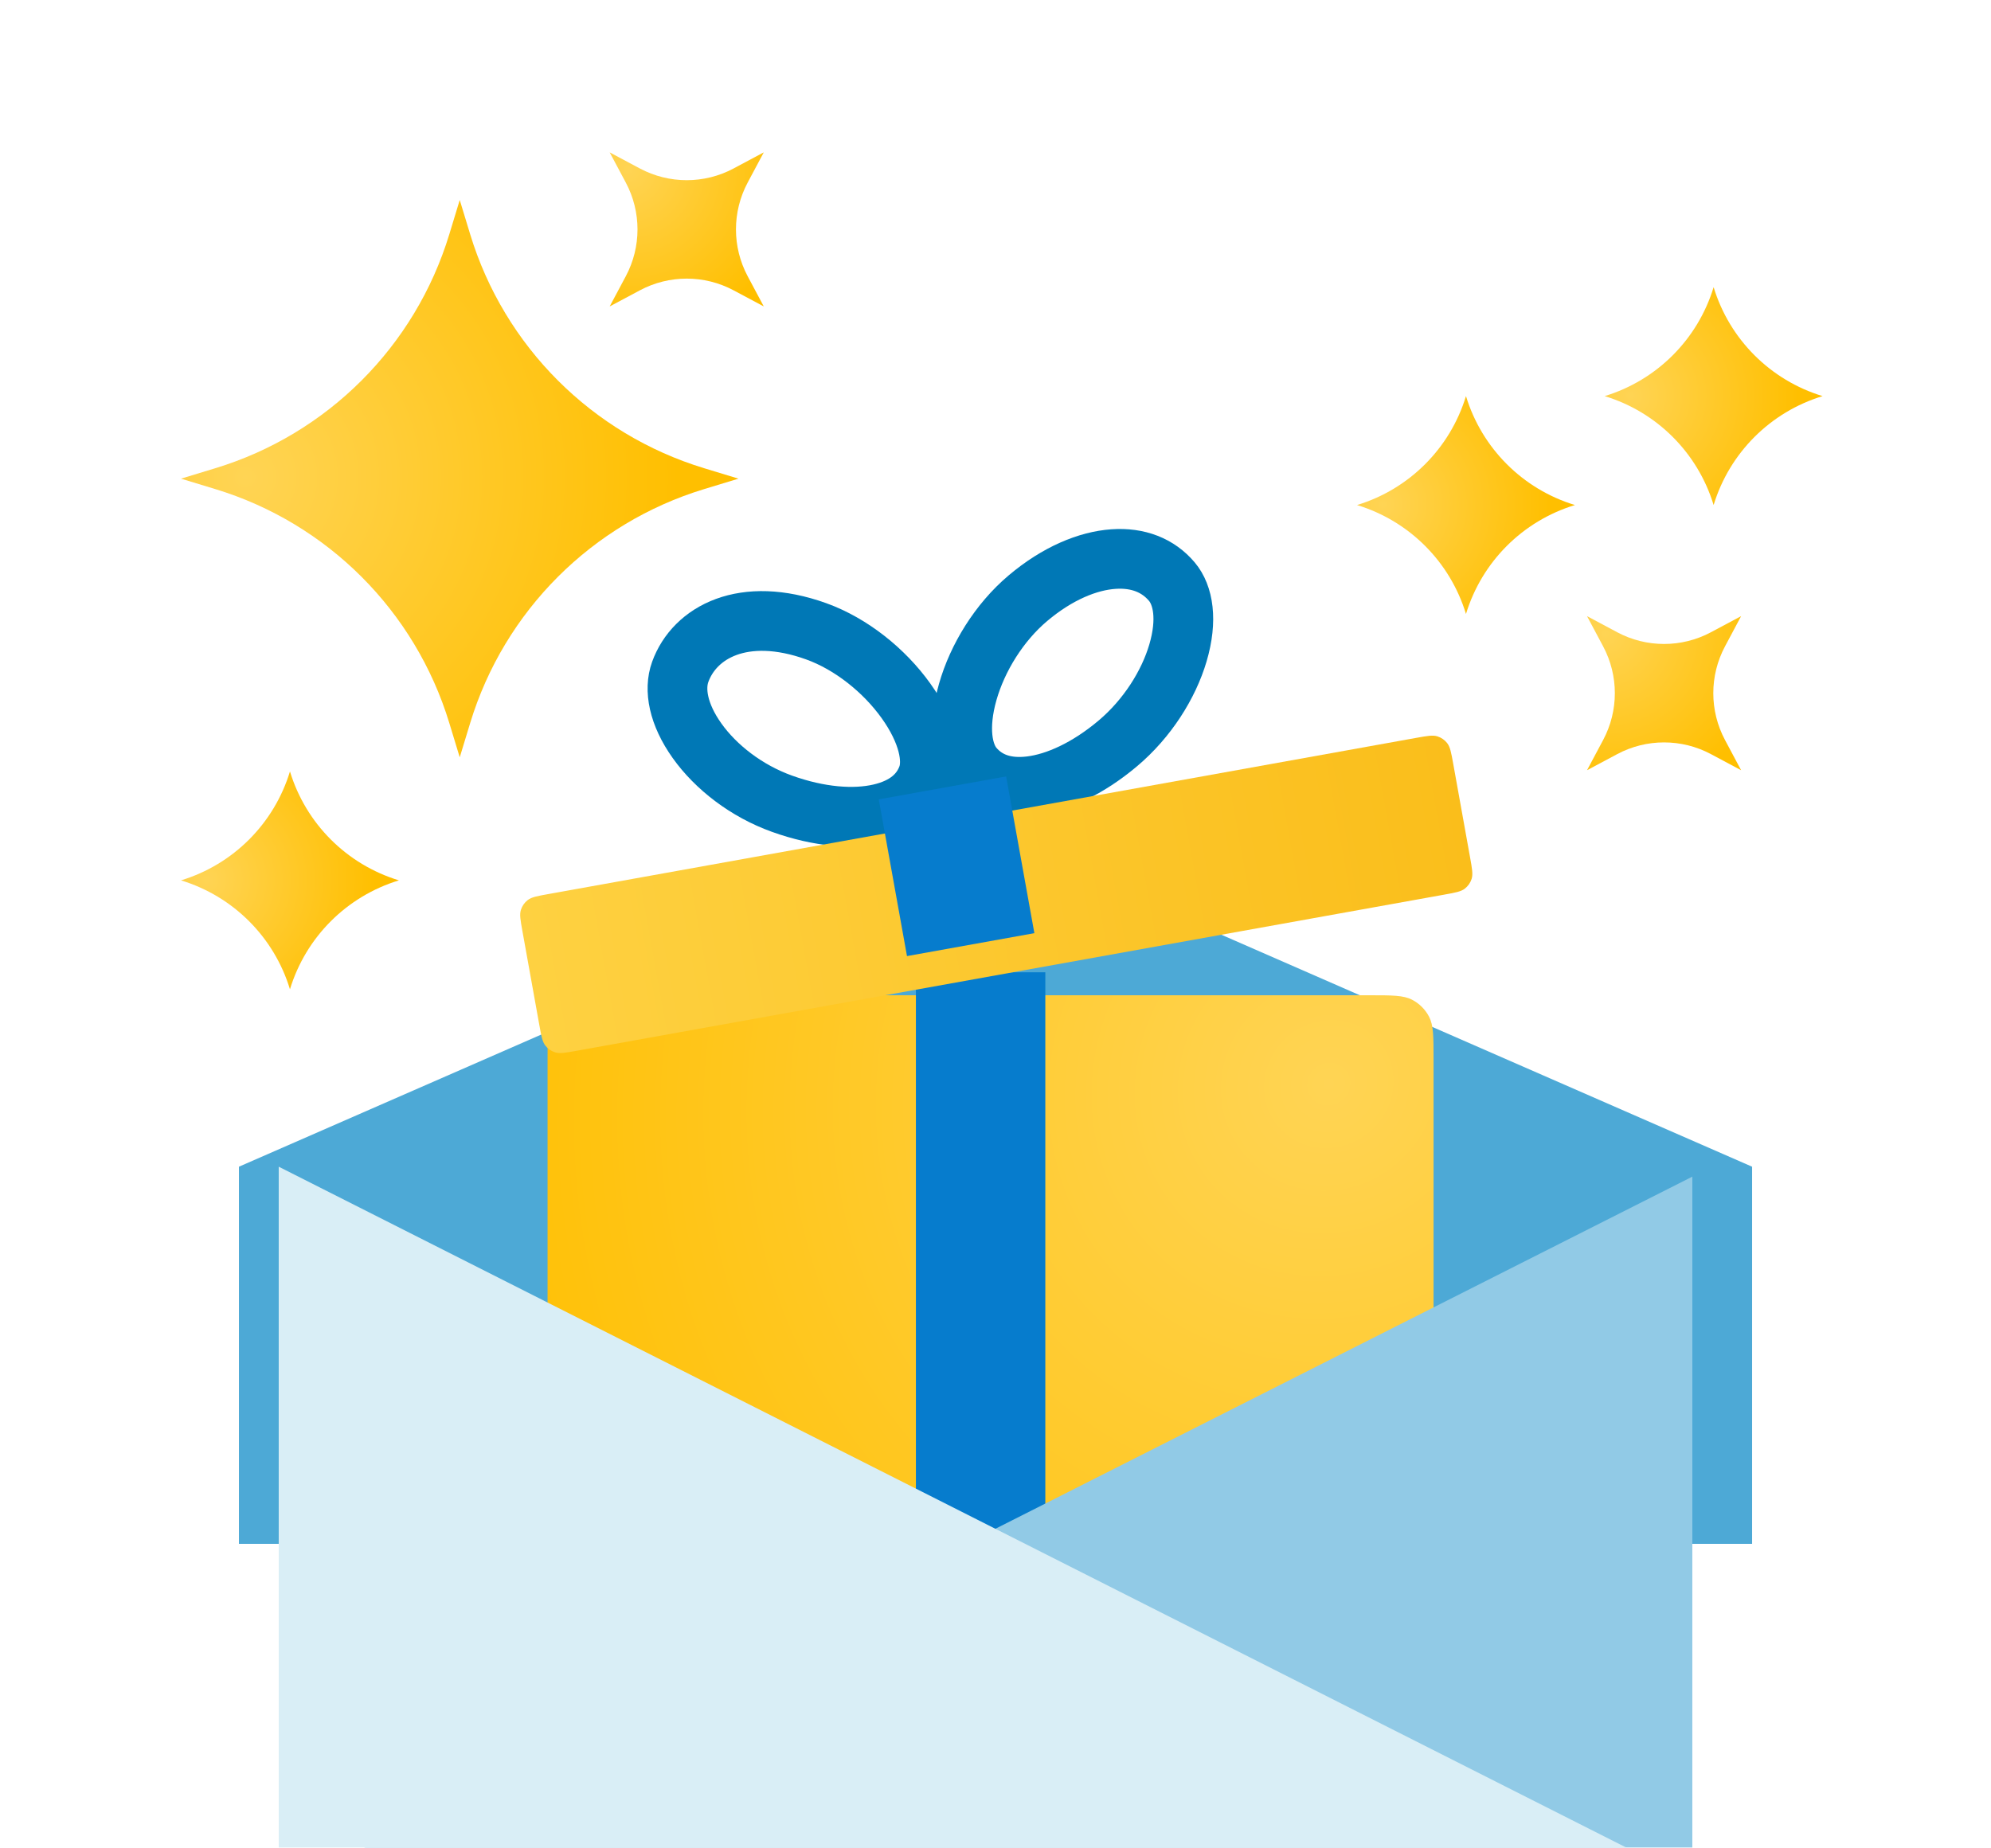
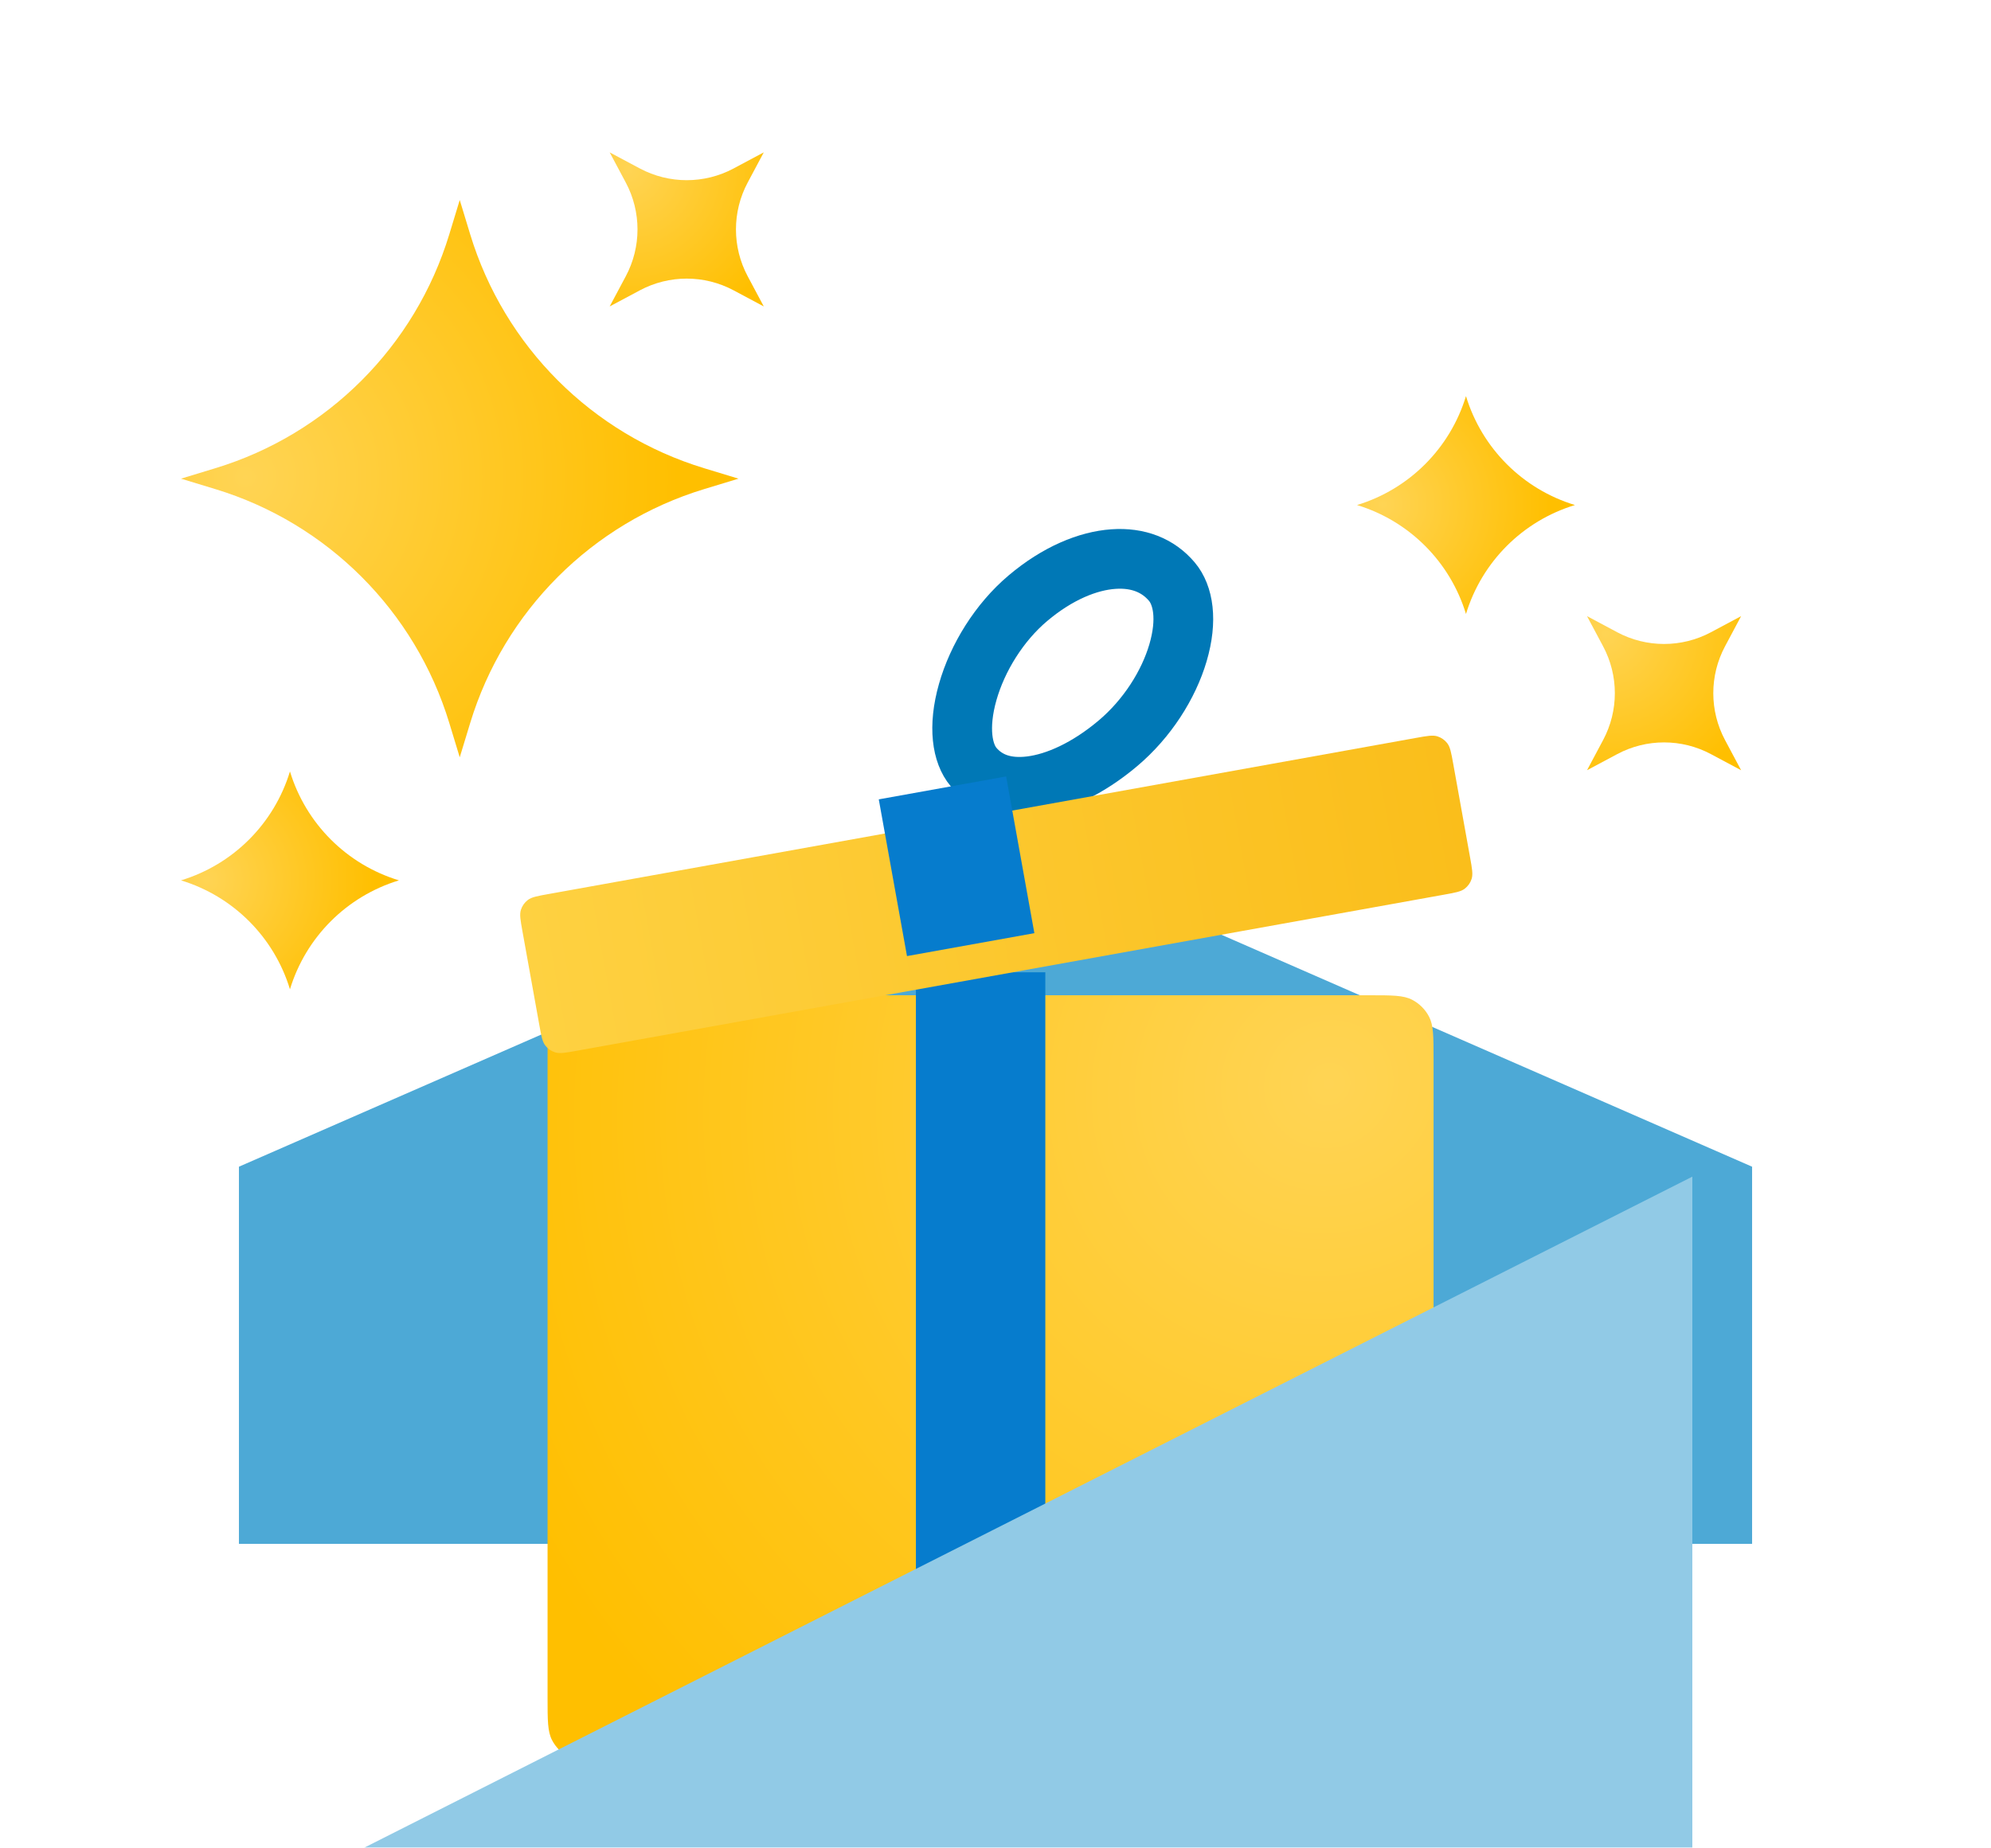
<svg xmlns="http://www.w3.org/2000/svg" width="209" height="194" viewBox="0 0 209 194" fill="none">
  <path d="M104.502 87.78L25.082 122.501V162.099H183.922V122.501L104.502 87.78Z" fill="#4DA9D6" />
  <g filter="url(#filter0_d)">
    <path d="M143.755 102.41C146.135 102.41 147.325 102.41 148.231 102.881C148.995 103.277 149.617 103.9 150.014 104.663C150.484 105.569 150.484 106.759 150.484 109.14L150.484 176.145C150.484 178.526 150.484 179.716 150.014 180.622C149.617 181.385 148.995 182.008 148.231 182.405C147.325 182.875 146.135 182.875 143.755 182.875L64.209 182.875C61.829 182.875 60.639 182.875 59.733 182.405C58.969 182.008 58.347 181.385 57.95 180.622C57.479 179.716 57.479 178.526 57.479 176.145L57.479 109.14C57.479 106.759 57.479 105.569 57.95 104.663C58.347 103.9 58.969 103.277 59.733 102.881C60.639 102.41 61.829 102.41 64.209 102.41L143.755 102.41Z" fill="url(#paint0_radial)" />
  </g>
  <path d="M109.73 102.088L109.73 172.103L96.145 172.103L96.145 102.088L109.73 102.088Z" fill="#067CCD" />
-   <path d="M97.376 81.496C96.678 83.431 95.043 84.818 92.375 85.433C89.644 86.062 86.013 85.8 82.087 84.389C78.332 83.039 75.145 80.544 73.182 77.794C71.178 74.987 70.741 72.391 71.403 70.554C72.907 66.381 78.051 63.544 85.676 66.284C89.351 67.605 92.822 70.401 95.092 73.571C97.455 76.871 97.995 79.777 97.376 81.496Z" stroke="url(#paint1_radial)" stroke-width="6.27" />
  <path d="M102.196 80.533C103.549 82.132 105.549 82.864 108.192 82.538C110.912 82.203 114.173 80.73 117.361 78.038C120.423 75.452 122.666 71.909 123.656 68.544C124.673 65.085 124.214 62.491 123.008 61.065C121.569 59.365 119.475 58.521 116.875 58.702C114.217 58.887 111.031 60.169 107.901 62.812C104.88 65.364 102.605 69.069 101.585 72.653C100.529 76.368 101.01 79.13 102.196 80.533Z" stroke="#0078B6" stroke-width="6.27" />
  <g filter="url(#filter1_d)">
    <path d="M145.505 74.344C146.676 74.133 147.262 74.028 147.749 74.179C148.16 74.307 148.522 74.558 148.784 74.898C149.096 75.303 149.202 75.888 149.413 77.06L151.183 86.892C151.393 88.064 151.499 88.649 151.348 89.137C151.22 89.547 150.969 89.909 150.628 90.172C150.224 90.484 149.639 90.589 148.467 90.8L57.386 107.196C56.215 107.407 55.629 107.512 55.141 107.361C54.731 107.233 54.369 106.982 54.106 106.642C53.794 106.238 53.689 105.652 53.478 104.481L51.708 94.648C51.497 93.477 51.392 92.891 51.543 92.404C51.671 91.993 51.922 91.631 52.262 91.368C52.667 91.057 53.252 90.951 54.424 90.74L145.505 74.344Z" fill="url(#paint2_linear)" />
  </g>
  <path d="M105.617 81.524L108.58 97.98L95.209 100.387L92.247 83.931L105.617 81.524Z" fill="#067CCD" />
  <g filter="url(#filter2_d)">
    <path d="M183.918 122.5L25.078 202.774H183.918V122.5Z" fill="#91CAE6" />
  </g>
  <g filter="url(#filter3_d)">
-     <path d="M25.078 122.5L183.918 202.774H25.078V122.5Z" fill="#D9EEF6" />
-   </g>
+     </g>
  <path d="M19 50.258L22.605 49.161C34.372 45.58 43.581 36.371 47.163 24.604L48.26 20.999L49.357 24.604C52.938 36.371 62.147 45.58 73.914 49.161L77.519 50.258L73.914 51.355C62.147 54.936 52.938 64.145 49.357 75.912L48.26 79.517L47.163 75.912C43.581 64.145 34.372 54.936 22.605 51.355L19 50.258Z" fill="url(#paint3_radial)" />
  <path d="M19 92.436C24.481 90.769 28.77 86.48 30.438 80.999C32.106 86.48 36.395 90.769 41.876 92.436C36.395 94.105 32.106 98.394 30.438 103.874C28.77 98.394 24.481 94.105 19 92.436Z" fill="url(#paint4_radial)" />
  <path d="M166.594 64.695L169.764 66.386C172.837 68.025 176.526 68.025 179.599 66.386L182.769 64.695L181.079 67.865C179.439 70.939 179.439 74.627 181.079 77.701L182.769 80.871L179.599 79.18C176.526 77.541 172.837 77.541 169.764 79.18L166.594 80.871L168.284 77.701C169.924 74.627 169.924 70.939 168.284 67.865L166.594 64.695Z" fill="url(#paint5_radial)" />
  <path d="M142.449 53.028C147.93 51.36 152.219 47.071 153.887 41.591C155.555 47.071 159.844 51.36 165.325 53.028C159.844 54.696 155.555 58.985 153.887 64.466C152.219 58.985 147.93 54.696 142.449 53.028Z" fill="url(#paint6_radial)" />
-   <path d="M168.445 41.59C173.926 39.922 178.215 35.633 179.883 30.152C181.551 35.633 185.84 39.922 191.321 41.59C185.84 43.258 181.551 47.547 179.883 53.027C178.215 47.547 173.926 43.258 168.445 41.59Z" fill="url(#paint7_radial)" />
-   <path d="M64 15.999L67.17 17.69C70.244 19.329 73.932 19.329 77.005 17.69L80.176 15.999L78.485 19.169C76.846 22.242 76.846 25.931 78.485 29.004L80.176 32.174L77.005 30.483C73.932 28.844 70.244 28.844 67.17 30.483L64 32.174L65.691 29.004C67.33 25.931 67.33 22.242 65.691 19.169L64 15.999Z" fill="url(#paint8_radial)" />
+   <path d="M64 15.999L67.17 17.69C70.244 19.329 73.932 19.329 77.005 17.69L80.176 15.999L78.485 19.169C76.846 22.242 76.846 25.931 78.485 29.004L80.176 32.174L77.005 30.483C73.932 28.844 70.244 28.844 67.17 30.483L64 32.174L65.691 29.004C67.33 25.931 67.33 22.242 65.691 19.169Z" fill="url(#paint8_radial)" />
  <defs>
    <filter id="filter0_d" x="47.031" y="94.05" width="113.905" height="101.365" filterUnits="userSpaceOnUse" color-interpolation-filters="sRGB">
      <feFlood flood-opacity="0" result="BackgroundImageFix" />
      <feColorMatrix in="SourceAlpha" type="matrix" values="0 0 0 0 0 0 0 0 0 0 0 0 0 0 0 0 0 0 127 0" />
      <feOffset dy="2.09" />
      <feGaussianBlur stdDeviation="5.225" />
      <feColorMatrix type="matrix" values="0 0 0 0 0.4 0 0 0 0 0.306 0 0 0 0 0.027 0 0 0 0.24 0" />
      <feBlend mode="normal" in2="BackgroundImageFix" result="effect1_dropShadow" />
      <feBlend mode="normal" in="SourceGraphic" in2="effect1_dropShadow" result="shape" />
    </filter>
    <filter id="filter1_d" x="44.158" y="66.792" width="120.847" height="54.225" filterUnits="userSpaceOnUse" color-interpolation-filters="sRGB">
      <feFlood flood-opacity="0" result="BackgroundImageFix" />
      <feColorMatrix in="SourceAlpha" type="matrix" values="0 0 0 0 0 0 0 0 0 0 0 0 0 0 0 0 0 0 127 0" />
      <feOffset dx="3.135" dy="3.135" />
      <feGaussianBlur stdDeviation="5.225" />
      <feColorMatrix type="matrix" values="0 0 0 0 0.4 0 0 0 0 0.306 0 0 0 0 0.027 0 0 0 0.1 0" />
      <feBlend mode="normal" in2="BackgroundImageFix" result="effect1_dropShadow" />
      <feBlend mode="normal" in="SourceGraphic" in2="effect1_dropShadow" result="shape" />
    </filter>
    <filter id="filter2_d" x="8.358" y="113.095" width="179.74" height="101.174" filterUnits="userSpaceOnUse" color-interpolation-filters="sRGB">
      <feFlood flood-opacity="0" result="BackgroundImageFix" />
      <feColorMatrix in="SourceAlpha" type="matrix" values="0 0 0 0 0 0 0 0 0 0 0 0 0 0 0 0 0 0 127 0" />
      <feOffset dx="-6.27" dy="1.045" />
      <feGaussianBlur stdDeviation="5.225" />
      <feColorMatrix type="matrix" values="0 0 0 0 0.486 0 0 0 0 0.568 0 0 0 0 0.658 0 0 0 0.25 0" />
      <feBlend mode="normal" in2="BackgroundImageFix" result="effect1_dropShadow" />
      <feBlend mode="normal" in="SourceGraphic" in2="effect1_dropShadow" result="shape" />
    </filter>
    <filter id="filter3_d" x="13.258" y="106.5" width="190.84" height="112.274" filterUnits="userSpaceOnUse" color-interpolation-filters="sRGB">
      <feFlood flood-opacity="0" result="BackgroundImageFix" />
      <feColorMatrix in="SourceAlpha" type="matrix" values="0 0 0 0 0 0 0 0 0 0 0 0 0 0 0 0 0 0 127 0" />
      <feOffset dx="4.18" />
      <feGaussianBlur stdDeviation="8" />
      <feColorMatrix type="matrix" values="0 0 0 0 0.486 0 0 0 0 0.568 0 0 0 0 0.658 0 0 0 0.25 0" />
      <feBlend mode="normal" in2="BackgroundImageFix" result="effect1_dropShadow" />
      <feBlend mode="normal" in="SourceGraphic" in2="effect1_dropShadow" result="shape" />
    </filter>
    <radialGradient id="paint0_radial" cx="0" cy="0" r="1" gradientUnits="userSpaceOnUse" gradientTransform="translate(139.932 112.015) rotate(147.945) scale(97.285 92.133)">
      <stop stop-color="#FFD454" />
      <stop offset="1" stop-color="#FFBF00" />
    </radialGradient>
    <radialGradient id="paint1_radial" cx="0" cy="0" r="1" gradientUnits="userSpaceOnUse" gradientTransform="translate(71.996 67.05) rotate(33.296) scale(28.844 39.28)">
      <stop stop-color="#0078B6" />
      <stop offset="1" stop-color="#0078B6" />
    </radialGradient>
    <linearGradient id="paint2_linear" x1="150.298" y1="81.976" x2="52.593" y2="99.565" gradientUnits="userSpaceOnUse">
      <stop stop-color="#FABE1B" />
      <stop offset="1" stop-color="#FED141" />
    </linearGradient>
    <radialGradient id="paint3_radial" cx="0" cy="0" r="1" gradientUnits="userSpaceOnUse" gradientTransform="translate(25.812 50.085) rotate(9.103) scale(45.285 45.284)">
      <stop stop-color="#FFD454" />
      <stop offset="1" stop-color="#FFBF00" />
    </radialGradient>
    <radialGradient id="paint4_radial" cx="0" cy="0" r="1" gradientUnits="userSpaceOnUse" gradientTransform="translate(21.663 92.369) rotate(9.103) scale(17.703 17.702)">
      <stop stop-color="#FFD454" />
      <stop offset="1" stop-color="#FFBF00" />
    </radialGradient>
    <radialGradient id="paint5_radial" cx="0" cy="0" r="1" gradientUnits="userSpaceOnUse" gradientTransform="translate(168.525 66.531) rotate(54.102) scale(17.702 17.702)">
      <stop stop-color="#FFD454" />
      <stop offset="1" stop-color="#FFBF00" />
    </radialGradient>
    <radialGradient id="paint6_radial" cx="0" cy="0" r="1" gradientUnits="userSpaceOnUse" gradientTransform="translate(145.112 52.961) rotate(9.103) scale(17.703 17.702)">
      <stop stop-color="#FFD454" />
      <stop offset="1" stop-color="#FFBF00" />
    </radialGradient>
    <radialGradient id="paint7_radial" cx="0" cy="0" r="1" gradientUnits="userSpaceOnUse" gradientTransform="translate(171.108 41.522) rotate(9.103) scale(17.703 17.702)">
      <stop stop-color="#FFD454" />
      <stop offset="1" stop-color="#FFBF00" />
    </radialGradient>
    <radialGradient id="paint8_radial" cx="0" cy="0" r="1" gradientUnits="userSpaceOnUse" gradientTransform="translate(65.931 17.834) rotate(54.102) scale(17.702 17.702)">
      <stop stop-color="#FFD454" />
      <stop offset="1" stop-color="#FFBF00" />
    </radialGradient>
  </defs>
</svg>